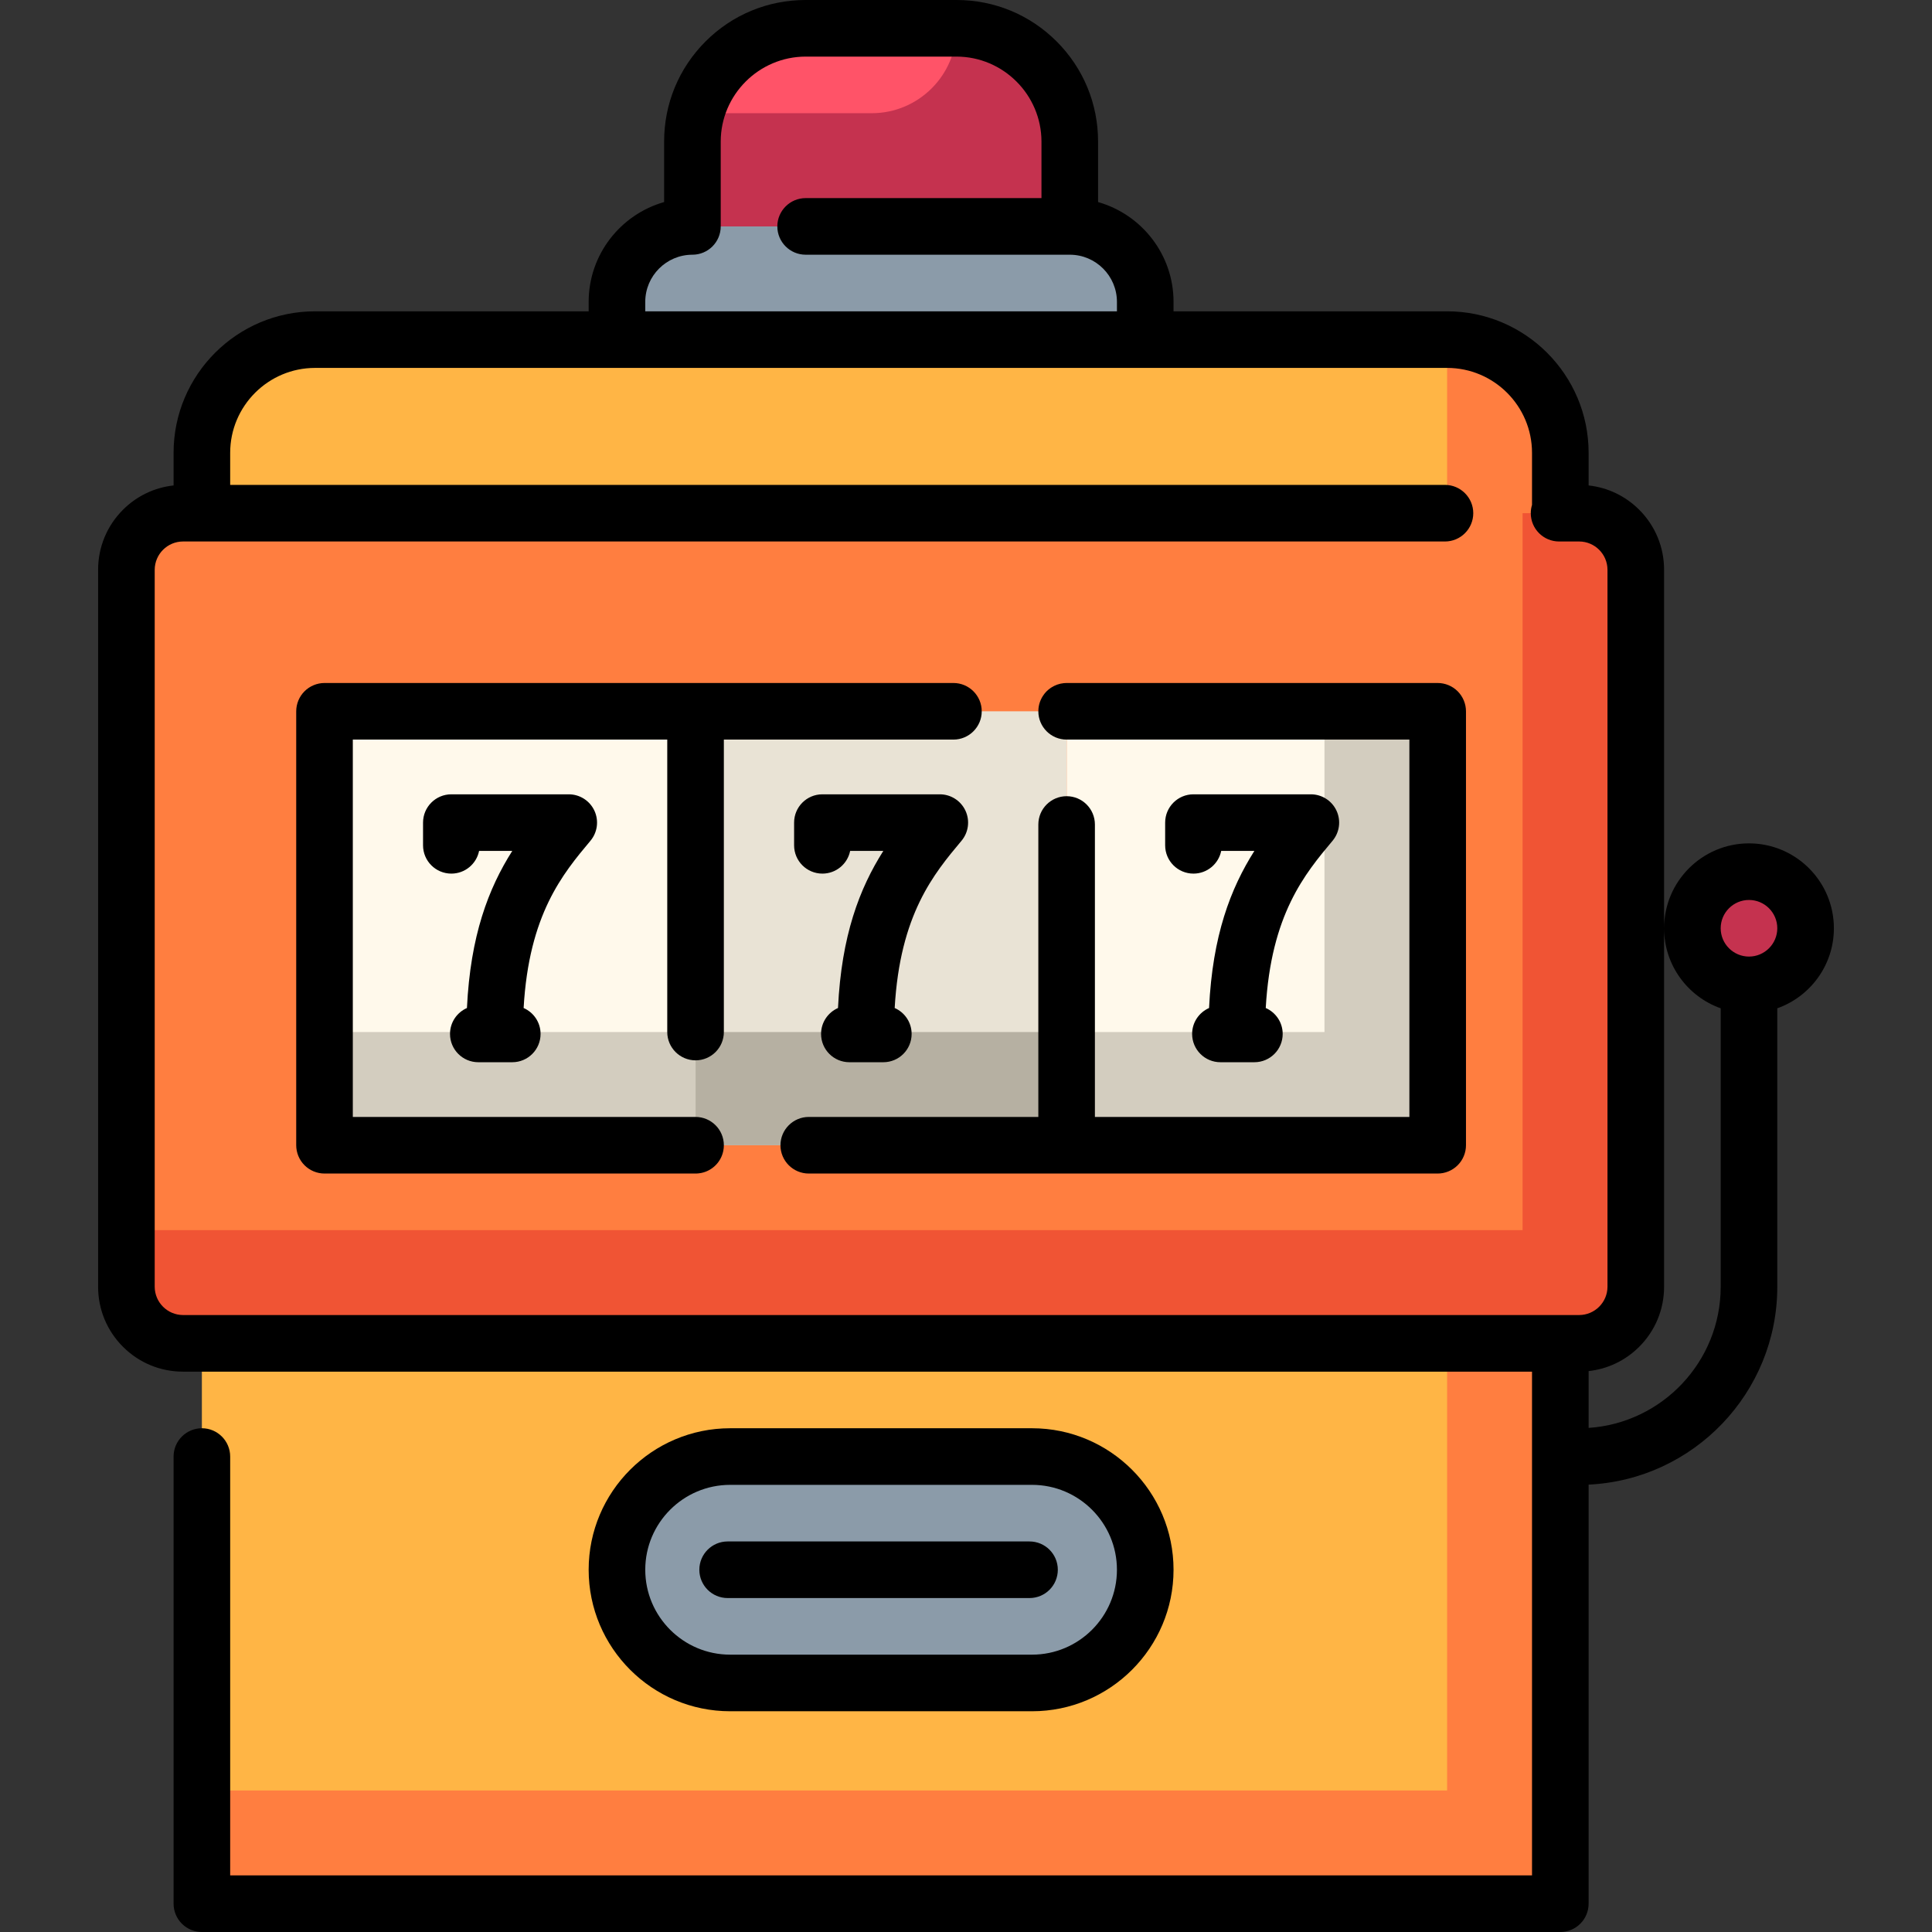
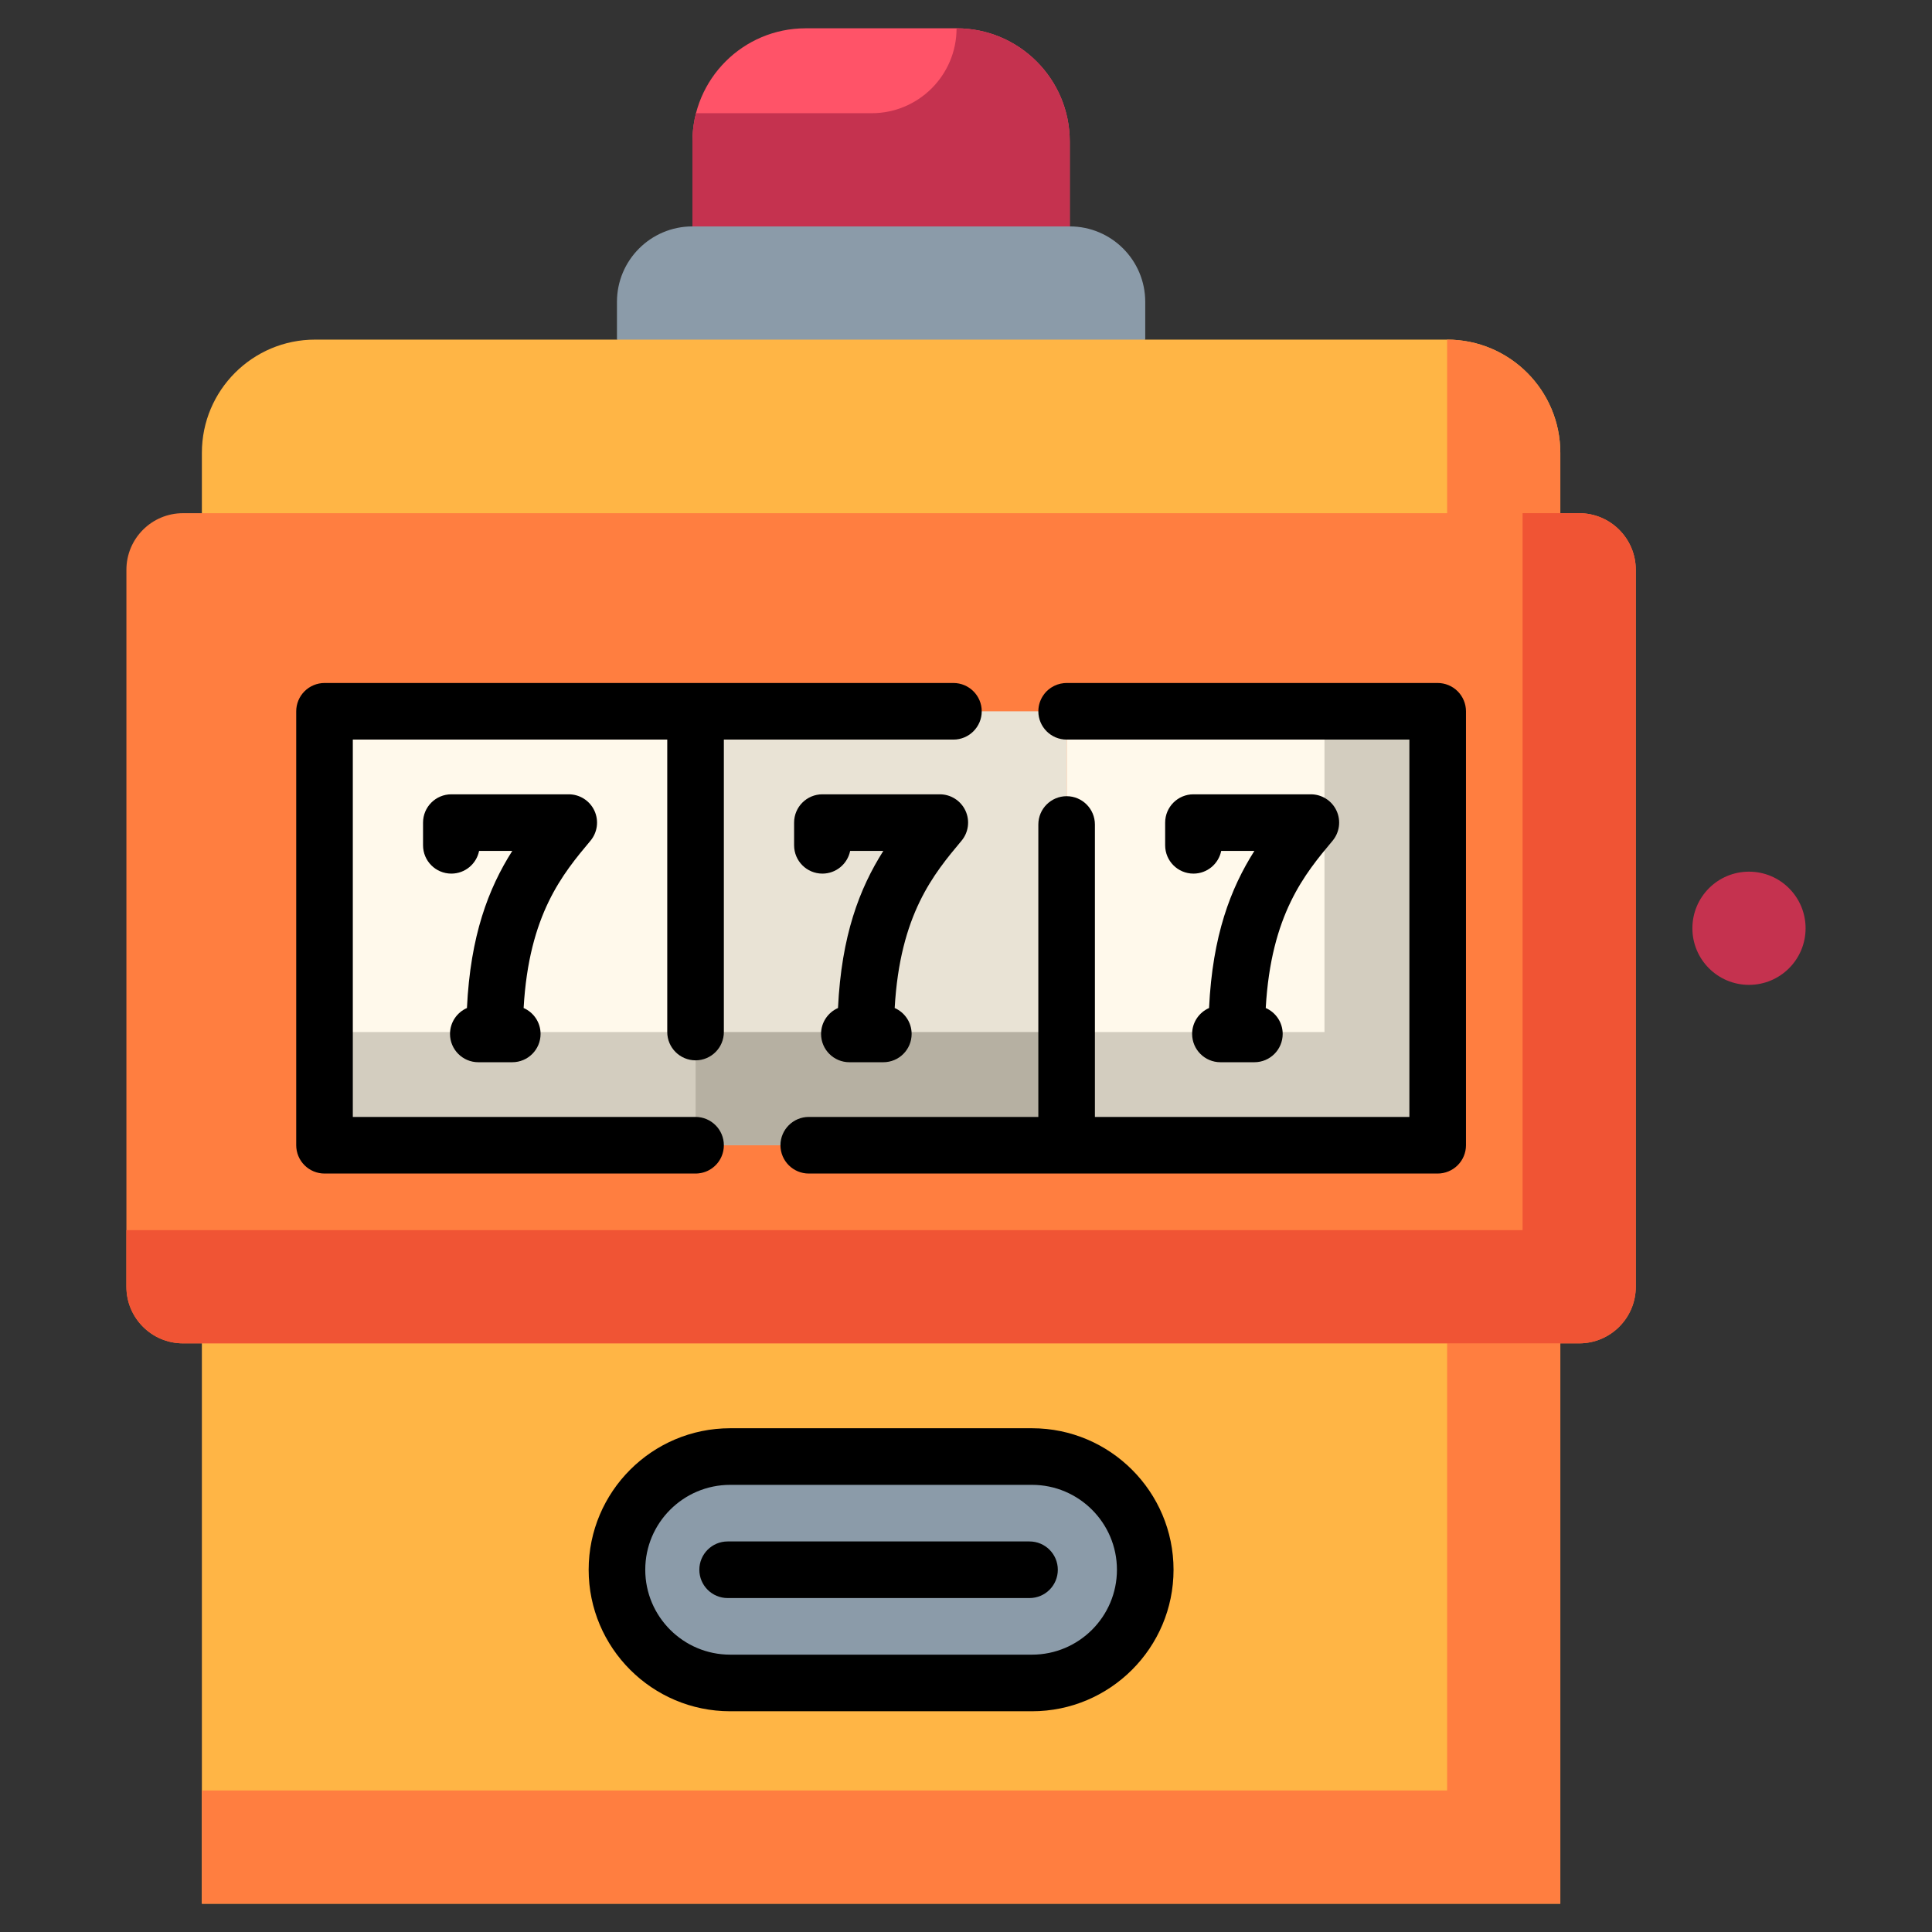
<svg xmlns="http://www.w3.org/2000/svg" version="1.1" id="Capa_1" x="0px" y="0px" viewBox="0 0 512 512" style="enable-background:new 0 0 512 512;" xml:space="preserve">
  <rect x="0" y="0" width="512" height="512" fill="#333333" stroke="none" />
  <path style="fill:#FF5368;" d="M183.5,60.001h100v-22.5c0-16.569-13.431-30-30-30h-40c-16.569,0-30,13.431-30,30V60.001z" />
  <path style="fill:#C5324F;" d="M184.445,30.001c-0.617,2.397-0.945,4.91-0.945,7.5v22.5l49.667,16l50.333-16v-22.5  c0-16.569-13.431-30-30-30l0,0c0,12.426-10.074,22.5-22.5,22.5H184.445z" />
  <path style="fill:#8B9BA9;" d="M163.5,90.001l70,36l70-36v-10c0-11.046-8.954-20-20-20h-100c-11.046,0-20,8.954-20,20V90.001z" />
  <path style="fill:#FFB545;" d="M53.5,504.501h360v-384.5c0-16.569-13.431-30-30-30h-300c-16.569,0-30,13.431-30,30V504.501z" />
  <g>
    <path style="fill:#FF7E40;" d="M53.5,474.501v30h360v-384.5c0-16.569-13.431-30-30-30v384.5H53.5z" />
    <path style="fill:#FF7E40;" d="M233.5,136.001h-185c-8.284,0-15,6.716-15,15v190c0,8.284,6.716,15,15,15h185h185   c8.284,0,15-6.716,15-15v-190c0-8.284-6.716-15-15-15H233.5z" />
  </g>
  <path style="fill:#F05434;" d="M418.5,136.001h-15v190h-370v15c0,8.284,6.716,15,15,15h185h185c8.284,0,15-6.716,15-15v-190  C433.5,142.716,426.784,136.001,418.5,136.001z" />
  <g>
    <rect x="86" y="188.5" style="fill:#FFF9EB;" width="98.33" height="115" />
    <rect x="282.67" y="188.5" style="fill:#FFF9EB;" width="98.33" height="115" />
  </g>
  <rect x="184.33" y="188.5" style="fill:#E9E3D5;" width="98.33" height="115" />
  <polygon style="fill:#D3CDBF;" points="282.667,273.501 282.667,303.501 381,303.501 381,188.501 351,188.501 351,273.501 " />
  <rect x="184.33" y="273.5" style="fill:#B6B0A2;" width="98.33" height="30" />
  <rect x="86" y="273.5" style="fill:#D3CDBF;" width="98.33" height="30" />
  <path style="fill:#8B9BA9;" d="M163.5,416.001L163.5,416.001c0,16.569,13.431,30,30,30h80c16.569,0,30-13.431,30-30l0,0  c0-16.569-13.431-30-30-30h-80C176.931,386.001,163.5,399.432,163.5,416.001z" />
  <circle style="fill:#C5324F;" cx="463.5" cy="246" r="15" />
  <path d="M86,311h98.33c0.07,0,0.13,0,0.2,0c0.148-0.004,0.294-0.02,0.441-0.032c0.054-0.005,0.108-0.006,0.162-0.012  c0.221-0.023,0.44-0.058,0.656-0.1c0.021-0.004,0.042-0.007,0.063-0.011c1.455-0.298,2.792-1.018,3.848-2.104  c1.005-1.027,1.671-2.295,1.962-3.668c0.005-0.023,0.012-0.046,0.017-0.07c0.041-0.203,0.07-0.408,0.094-0.615  c0.005-0.044,0.015-0.087,0.019-0.132c0.025-0.25,0.038-0.502,0.038-0.756c0-4.13-3.36-7.5-7.5-7.5H93.5V196h83.33v77.5  c0,4.14,3.37,7.5,7.5,7.5c4.14,0,7.5-3.36,7.5-7.5V196h60.84c4.13,0,7.5-3.36,7.5-7.5c0-4.141-3.37-7.5-7.5-7.5h-68.34H86  c-1.97,0-3.91,0.8-5.3,2.2c-1.4,1.39-2.2,3.329-2.2,5.3v115c0,1.979,0.8,3.91,2.2,5.3C82.09,310.2,84.02,311,86,311z" />
  <path d="M282.67,211c-4.14,0-7.5,3.359-7.5,7.5V296h-60.84c-4.13,0-7.5,3.37-7.5,7.5c0,4.14,3.37,7.5,7.5,7.5h68.34H381  c1.979,0,3.91-0.8,5.3-2.2c1.4-1.39,2.2-3.32,2.2-5.3v-115c0-1.971-0.8-3.9-2.2-5.3c-1.39-1.4-3.32-2.2-5.3-2.2h-98.33  c-0.249,0-0.496,0.013-0.742,0.038c-1.213,0.119-2.339,0.532-3.313,1.16c-0.04,0.026-0.083,0.048-0.123,0.075  c-0.075,0.05-0.144,0.107-0.217,0.161c-0.323,0.232-0.632,0.484-0.916,0.767c-0.167,0.168-0.324,0.345-0.474,0.527  c-0.001,0-0.002,0.001-0.002,0.002c-0.06,0.074-0.114,0.153-0.171,0.229c-0.823,1.078-1.366,2.38-1.505,3.804  c-0.025,0.245-0.037,0.491-0.037,0.737c0,4.14,3.36,7.5,7.5,7.5h90.83v100h-83.34v-77.5C290.16,214.359,286.8,211,282.67,211z" />
  <path d="M157.518,214.828c-1.233-2.64-3.882-4.327-6.796-4.327h-31.111c-4.142,0-7.5,3.357-7.5,7.5v6.015c0,4.143,3.358,7.5,7.5,7.5  c3.634,0,6.664-2.584,7.353-6.015h8.792c-6.315,9.964-11.092,22.422-12.011,41.635c-2.64,1.161-4.486,3.795-4.486,6.865  c0,4.143,3.358,7.5,7.5,7.5h9c4.142,0,7.5-3.357,7.5-7.5c0-3.072-1.849-5.708-4.492-6.868c1.403-24.828,10.375-35.562,17.705-44.316  C158.343,220.582,158.75,217.468,157.518,214.828z" />
  <path d="M255.852,214.828c-1.232-2.64-3.883-4.327-6.796-4.327h-31.111c-4.142,0-7.5,3.357-7.5,7.5v6.015c0,4.143,3.358,7.5,7.5,7.5  c3.634,0,6.664-2.584,7.353-6.015h8.792c-6.315,9.964-11.092,22.422-12.011,41.635c-2.64,1.161-4.486,3.795-4.486,6.865  c0,4.143,3.358,7.5,7.5,7.5h9c4.143,0,7.5-3.357,7.5-7.5c0-3.072-1.848-5.709-4.492-6.868c1.403-24.828,10.375-35.562,17.705-44.316  C256.677,220.582,257.084,217.468,255.852,214.828z" />
  <path d="M354.185,214.828c-1.232-2.64-3.883-4.327-6.796-4.327h-31.111c-4.143,0-7.5,3.357-7.5,7.5v6.015c0,4.143,3.357,7.5,7.5,7.5  c3.634,0,6.664-2.584,7.353-6.015h8.793c-6.314,9.964-11.092,22.422-12.011,41.635c-2.641,1.161-4.486,3.795-4.486,6.865  c0,4.143,3.357,7.5,7.5,7.5h9c4.143,0,7.5-3.357,7.5-7.5c0-3.072-1.848-5.709-4.492-6.868c1.403-24.828,10.375-35.562,17.705-44.316  C355.01,220.582,355.417,217.468,354.185,214.828z" />
  <path d="M280.333,416.001c0-4.143-3.357-7.5-7.5-7.5h-80c-4.142,0-7.5,3.357-7.5,7.5s3.358,7.5,7.5,7.5h80  C276.976,423.501,280.333,420.144,280.333,416.001z" />
  <path d="M273.5,453.501c20.678,0,37.5-16.822,37.5-37.5s-16.822-37.5-37.5-37.5h-80c-20.678,0-37.5,16.822-37.5,37.5  s16.822,37.5,37.5,37.5H273.5z M171,416.001c0-12.406,10.093-22.5,22.5-22.5h80c12.406,0,22.5,10.094,22.5,22.5  s-10.094,22.5-22.5,22.5h-80C181.093,438.501,171,428.407,171,416.001z" />
-   <path d="M486,246.001c0-12.406-10.094-22.5-22.5-22.5s-22.5,10.094-22.5,22.5c0,9.777,6.271,18.114,15,21.21v73.79  c0,19.837-15.485,36.115-35,37.407v-15.056c5.063-0.557,9.756-2.788,13.41-6.442c4.25-4.25,6.59-9.9,6.59-15.91l0,0  c0-0.07,0,0.061,0,0c0-0.01,0,0.01,0,0v-94.999V151c0-6.01-2.34-11.66-6.59-15.91c-3.654-3.654-8.347-5.885-13.41-6.442v-8.647  c0-20.678-16.822-37.5-37.5-37.5H311v-2.5c0-12.563-8.472-23.178-20-26.452V37.5c0-10.021-3.9-19.431-10.98-26.521  C272.93,3.899,263.52,0,253.5,0h-40c-10.02,0-19.44,3.899-26.52,10.979C179.9,18.069,176,27.479,176,37.5v16.049  c-11.528,3.273-20,13.889-20,26.452v2.5H83.5c-20.678,0-37.5,16.822-37.5,37.5v8.647c-5.063,0.557-9.756,2.788-13.41,6.442  C28.34,139.34,26,144.99,26,151v190c0,6.01,2.34,11.66,6.59,15.91s9.9,6.59,15.91,6.59H406V497H61V386c0-4.13-3.36-7.5-7.5-7.5  c-4.13,0-7.5,3.37-7.5,7.5v118.5c0,1.979,0.8,3.91,2.2,5.3c1.39,1.4,3.33,2.2,5.3,2.2h360c1.97,0,3.91-0.8,5.3-2.2  c1.4-1.39,2.2-3.33,2.2-5.3V393.438c27.792-1.31,50-24.327,50-52.437v-73.79C479.729,264.115,486,255.778,486,246.001z M171,80.001  c0-6.893,5.607-12.5,12.5-12.5c4.142,0,7.5-3.357,7.5-7.5l0,0l0,0V37.5c0.02-12.38,10.12-22.48,22.5-22.5h40  c12.38,0.02,22.479,10.12,22.5,22.5v15h-62.5c-4.13,0-7.5,3.37-7.5,7.5c0,4.14,3.37,7.5,7.5,7.5c0.01,0,0.01,0,0.01,0h69.971  c0.006,0,0.013,0.001,0.019,0.001c6.893,0,12.5,5.607,12.5,12.5v2.5H171V80.001z M41,341V151c0.01-4.13,3.37-7.49,7.5-7.5h334.43  c4.13,0,7.5-3.36,7.5-7.5c0-4.13-3.37-7.5-7.5-7.5H61v-8.499c0-12.406,10.093-22.5,22.5-22.5h300c12.406,0,22.5,10.094,22.5,22.5  v13.802c-0.214,0.695-0.33,1.433-0.33,2.197c0,4.14,3.36,7.5,7.5,7.5c0.07,0,1.29,0,2.479,0h2.851c4.13,0.01,7.49,3.37,7.5,7.5v190  c-0.01,4.13-3.37,7.49-7.5,7.5h-370C44.37,348.49,41.01,345.13,41,341z M463.5,253.501c-4.136,0-7.5-3.364-7.5-7.5  s3.364-7.5,7.5-7.5s7.5,3.364,7.5,7.5S467.636,253.501,463.5,253.501z" />
  <g>
</g>
  <g>
</g>
  <g>
</g>
  <g>
</g>
  <g>
</g>
  <g>
</g>
  <g>
</g>
  <g>
</g>
  <g>
</g>
  <g>
</g>
  <g>
</g>
  <g>
</g>
  <g>
</g>
  <g>
</g>
  <g>
</g>
</svg>